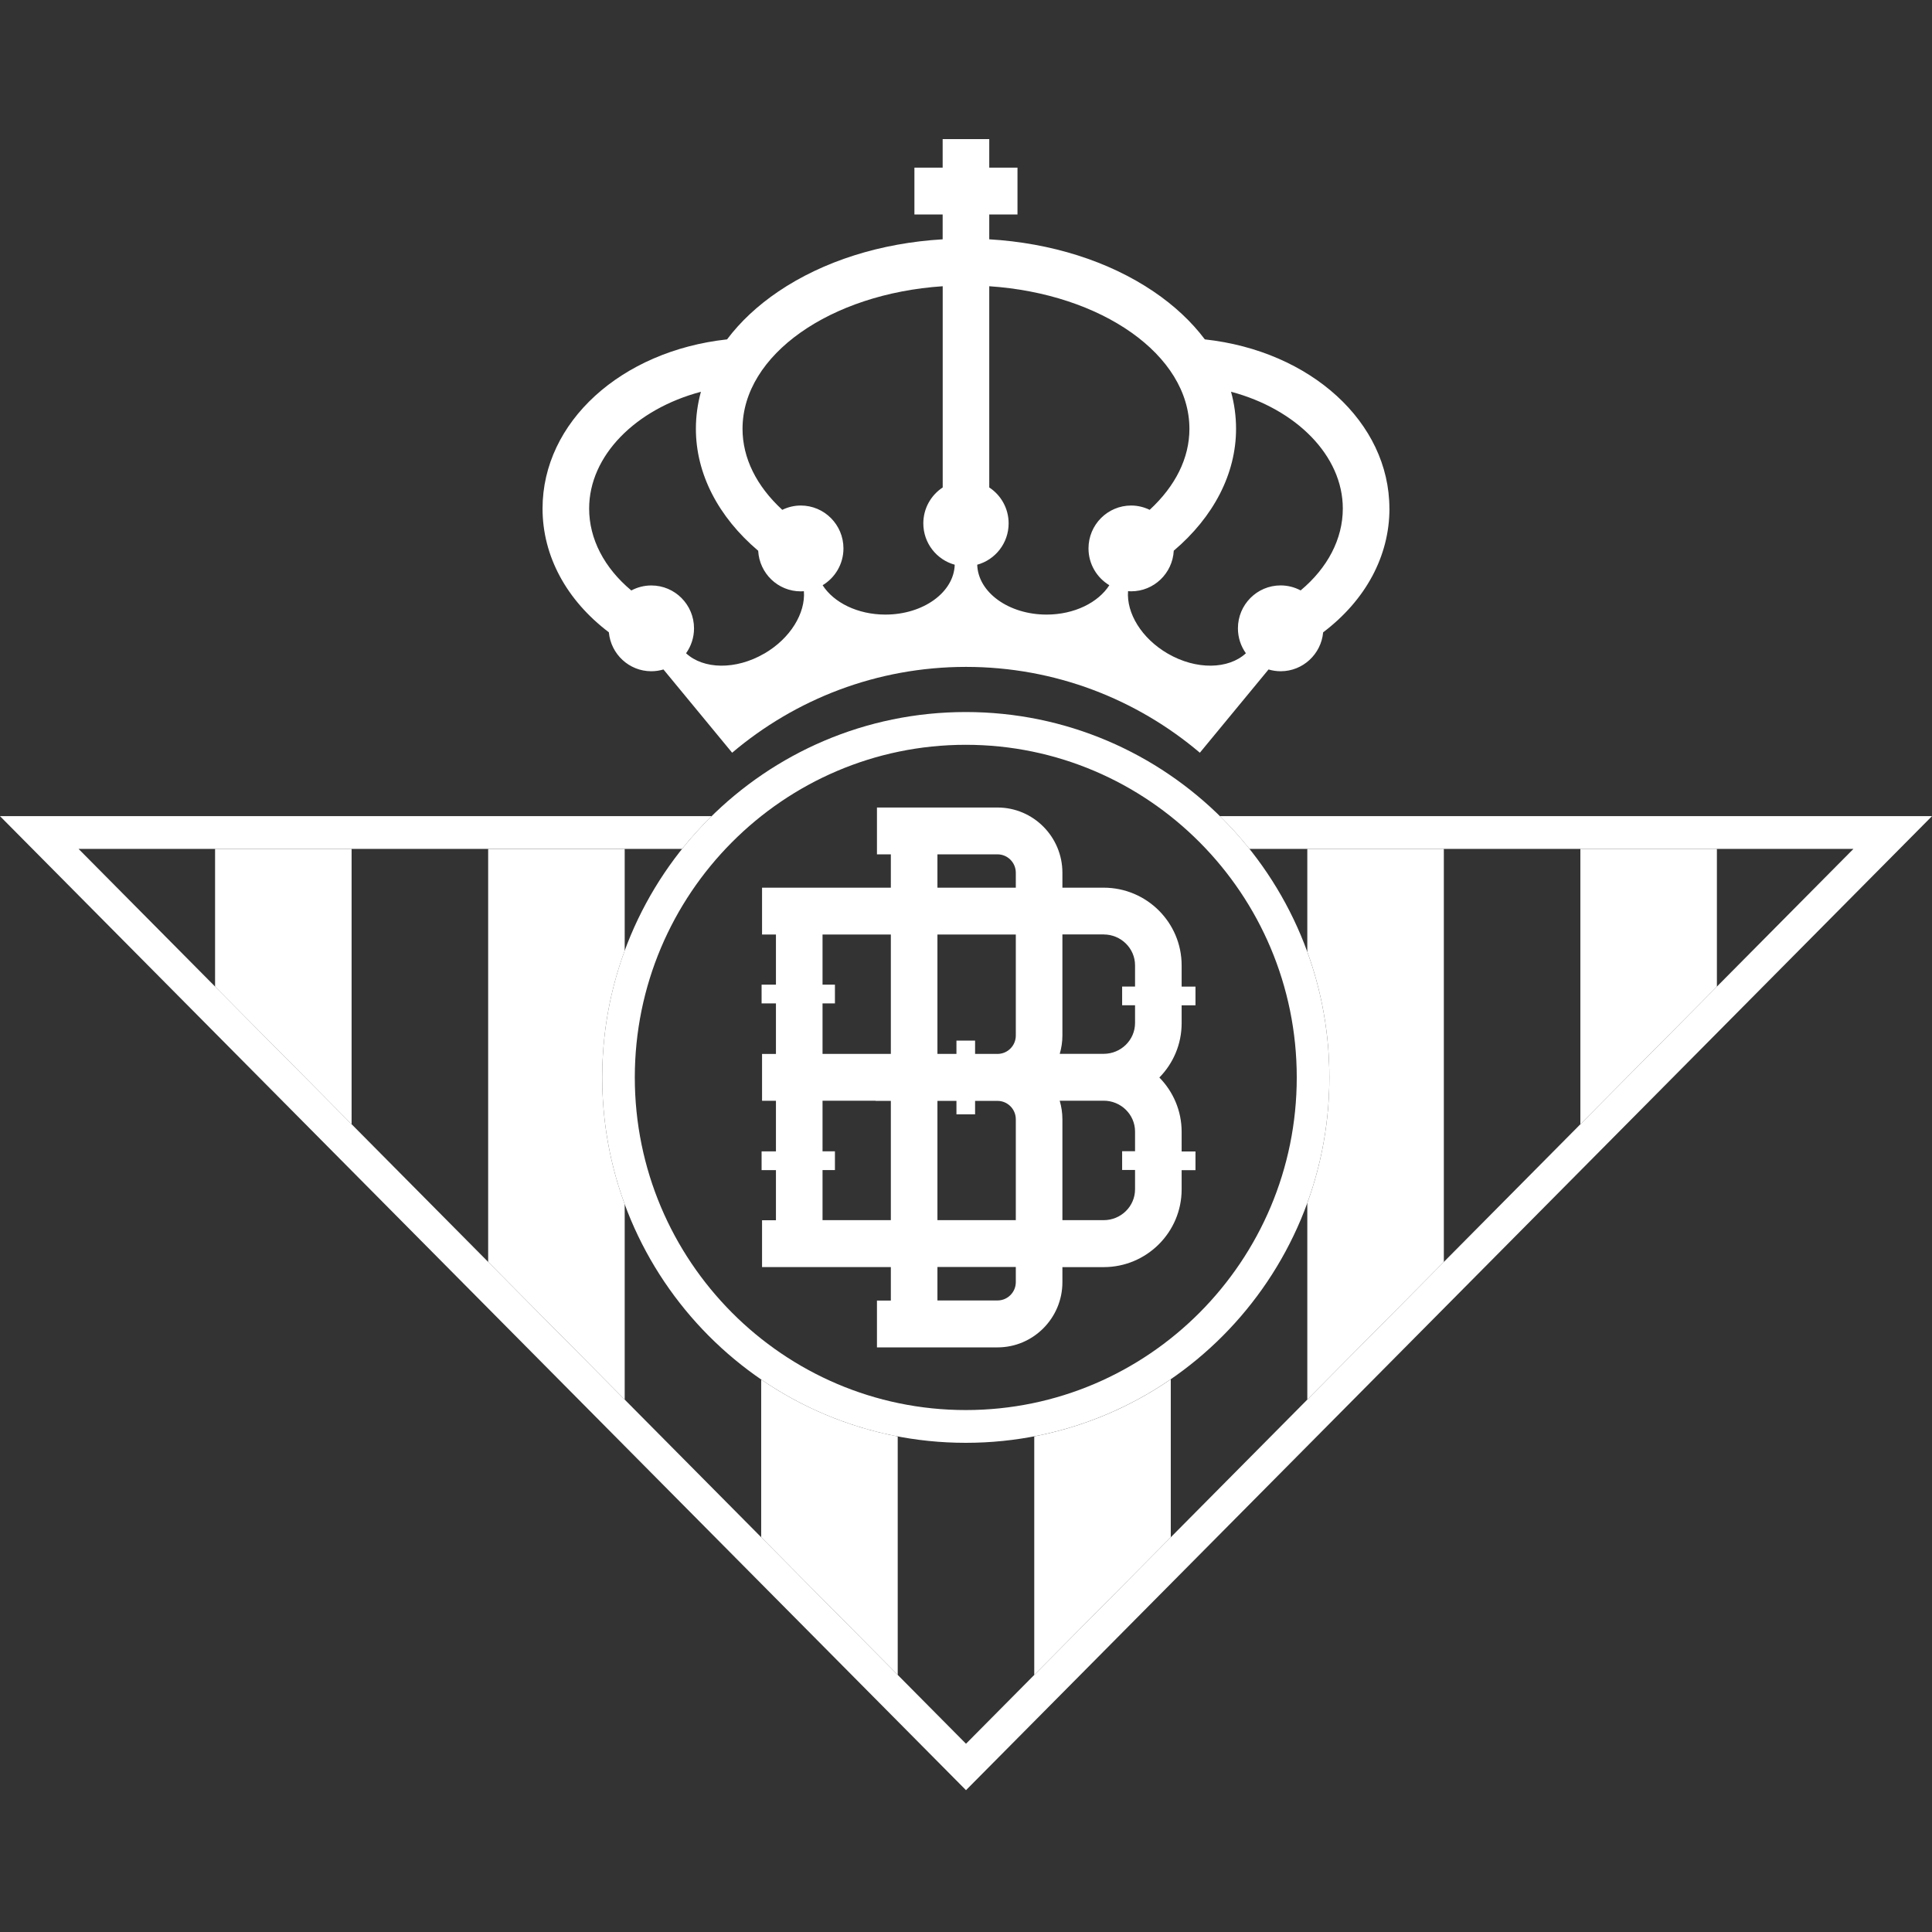
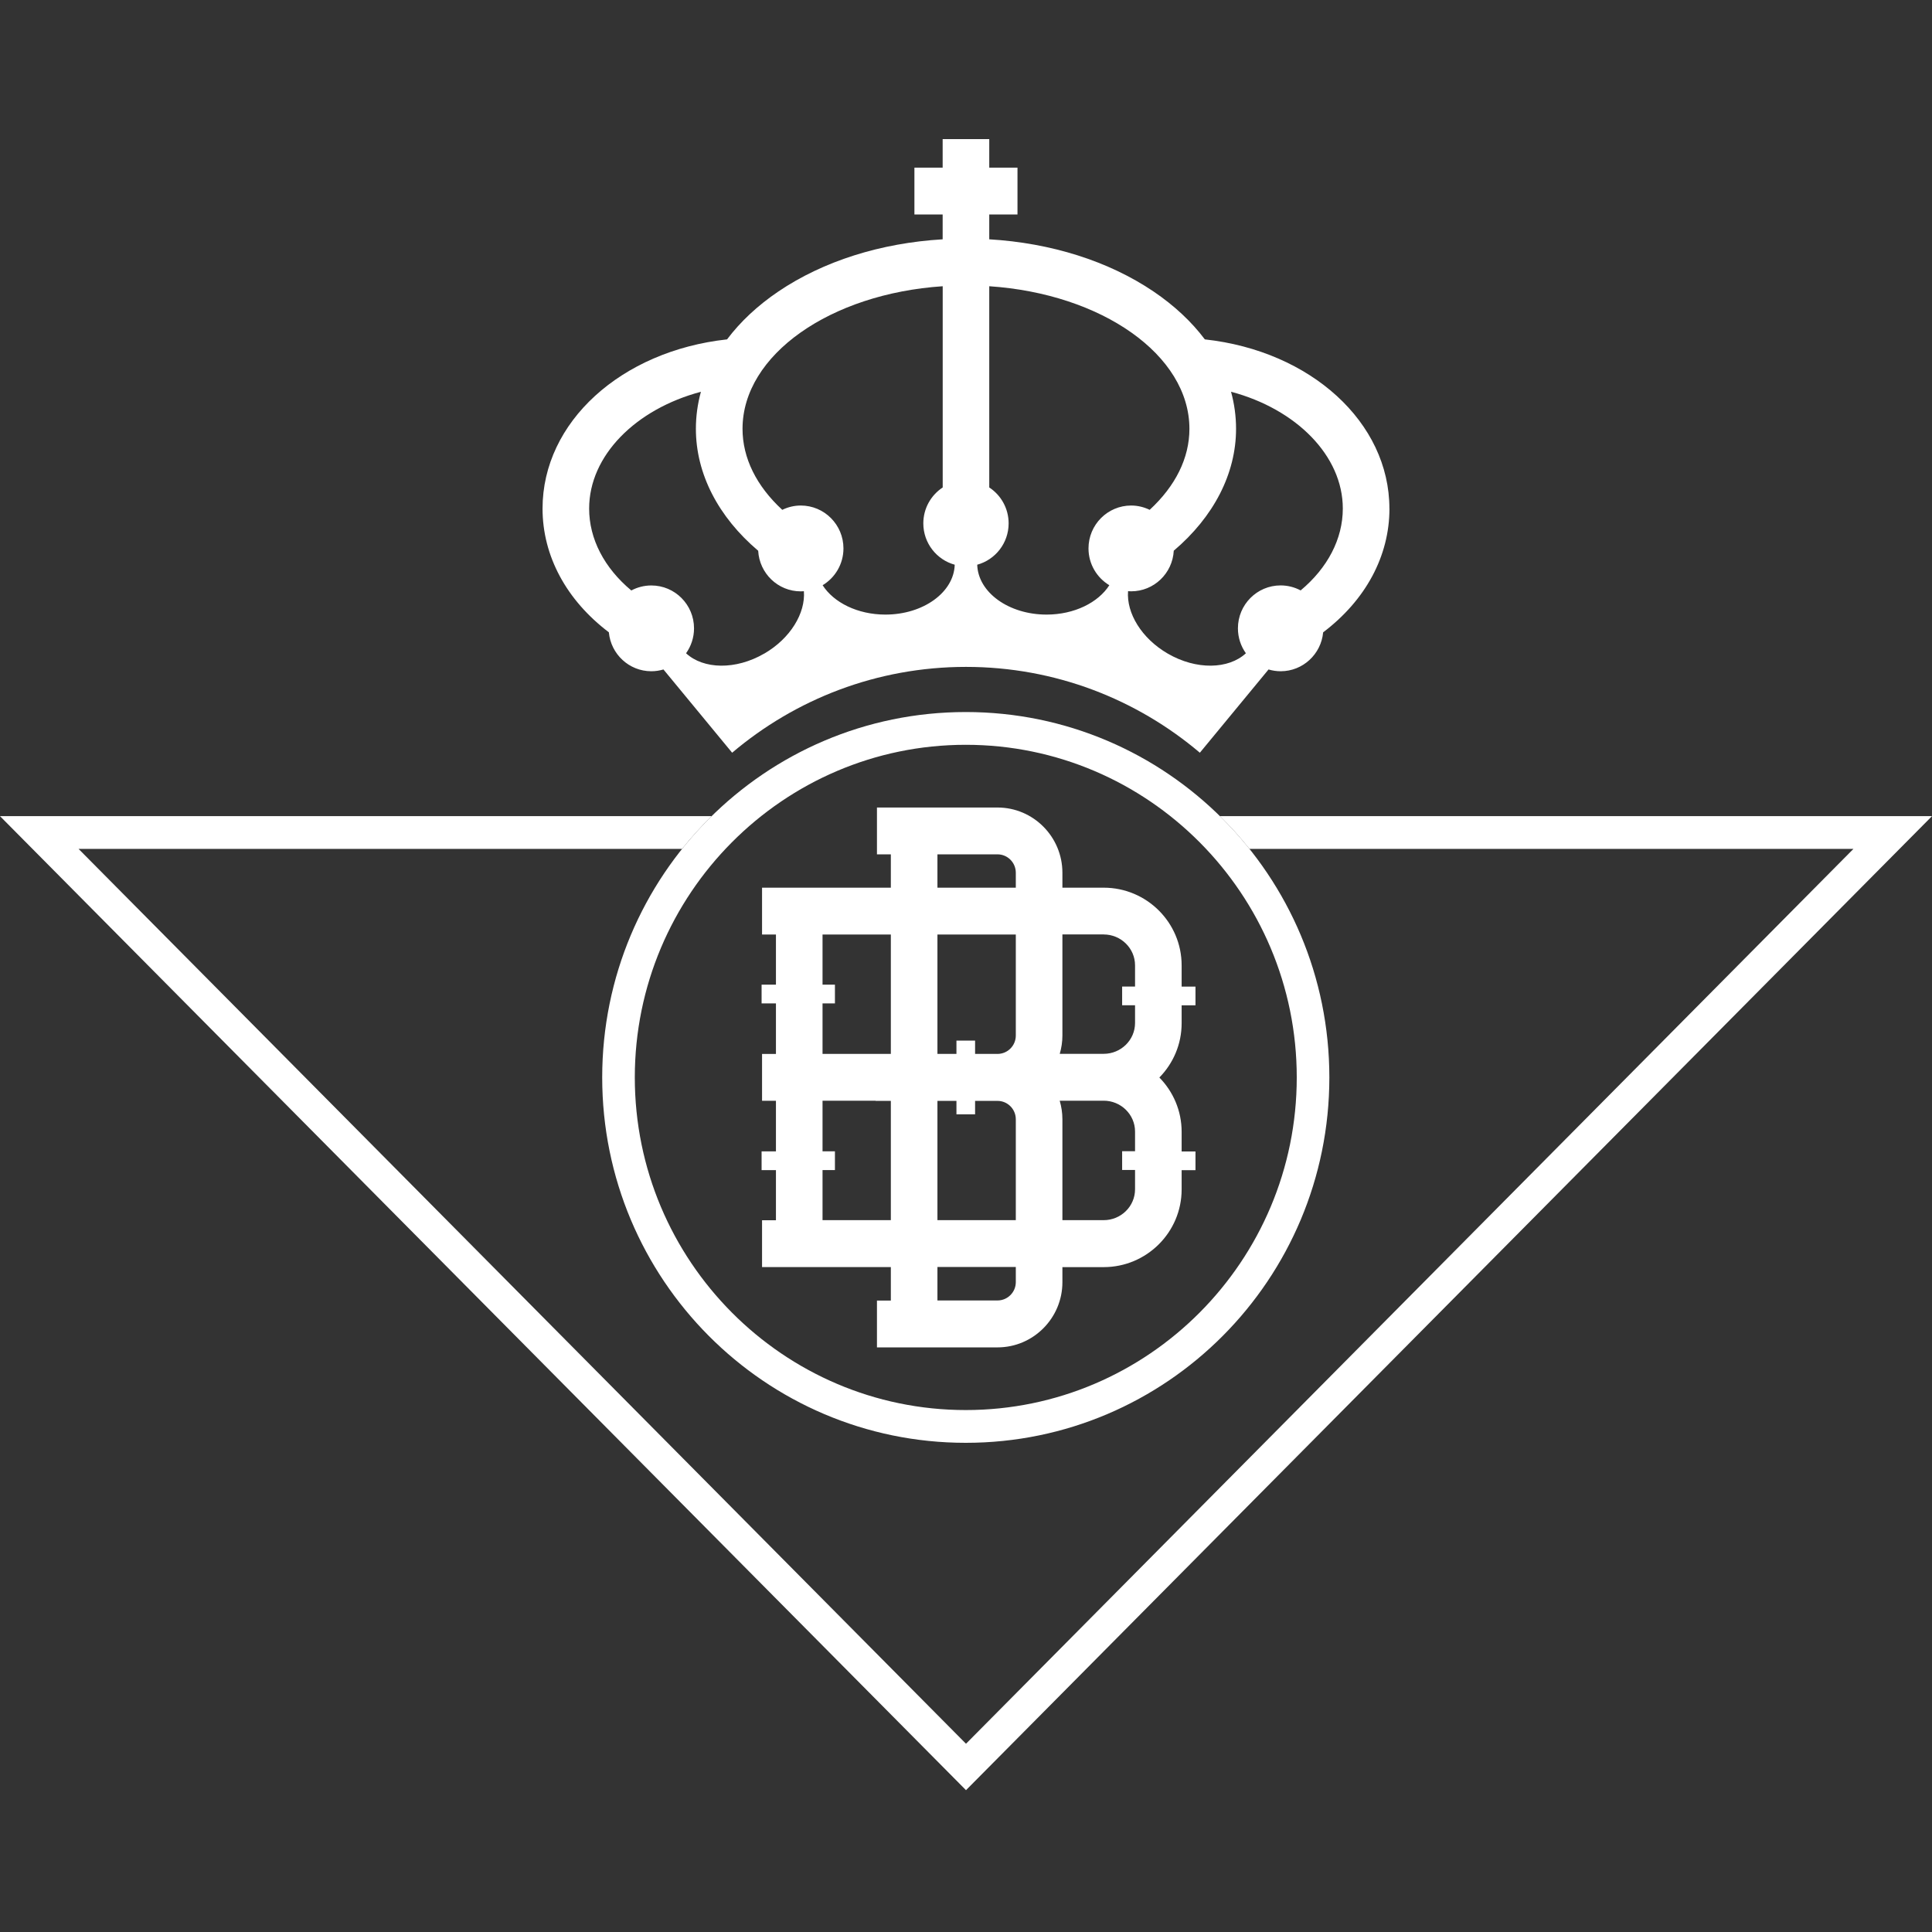
<svg xmlns="http://www.w3.org/2000/svg" width="500" height="500" viewBox="0 0 500 500" fill="none">
  <rect x="0" y="0" width="500" height="500" fill="#333333" stroke="none" />
-   <path fill-rule="evenodd" clip-rule="evenodd" d="M55.66 255.332L90.994 290.957V219.698H55.66V255.332ZM408.998 290.957L444.331 255.332V219.698H408.998V290.957ZM155.85 278.838C155.85 267.308 157.908 256.257 161.671 246.043V219.708H126.337V326.591L161.671 362.215V311.641C157.908 301.428 155.85 290.376 155.85 278.847V278.838ZM196.995 397.84V357.022C207.452 364.187 219.426 369.285 232.329 371.743V433.464L196.995 397.84ZM267.663 371.733V433.474L302.996 397.849V356.956C292.54 364.14 280.566 369.265 267.663 371.733ZM338.33 246.328V219.698H373.664V326.591L338.33 362.215V311.346C342.018 301.209 344.037 290.261 344.037 278.838C344.037 267.413 342.018 256.466 338.33 246.328Z" fill="white" />
  <path d="M315.709 211.219C318.43 213.886 320.98 216.716 323.36 219.698H479.664L250 451.281L20.336 219.698H176.517C178.897 216.716 181.456 213.886 184.168 211.219H0L250 463.295L500 211.219H315.718H315.709Z" fill="white" />
  <path d="M249.942 192.753C297.174 192.753 335.599 231.37 335.599 278.837C335.599 326.305 297.174 364.921 249.942 364.921C202.711 364.921 164.287 326.305 164.287 278.837C164.287 231.37 202.711 192.753 249.942 192.753ZM249.942 184.274C197.97 184.274 155.849 226.615 155.849 278.837C155.849 331.059 197.98 373.4 249.942 373.4C301.905 373.4 344.036 331.059 344.036 278.837C344.036 226.615 301.914 184.274 249.942 184.274Z" fill="white" />
  <path d="M305.807 260.174H309.389V255.327H305.807V249.837C305.807 238.748 296.763 229.731 285.633 229.731H274.949V225.866C274.949 216.558 267.412 208.984 258.152 208.984H226.956V221.103H230.549V229.731H197.219V241.851H200.813V254.83H197.099V259.677H200.813V272.766H197.219V284.885H200.813V297.973H197.099V302.82H200.813V315.8H197.219V327.919H230.549V336.584H226.956V348.702H258.152C267.412 348.702 274.949 341.128 274.949 331.833V327.93H285.633C296.751 327.93 305.807 318.914 305.807 307.826V302.845H309.389V297.997H305.807V292.907C305.807 287.441 303.6 282.485 300.043 278.861C303.6 275.238 305.807 270.281 305.807 264.816V260.235V260.174ZM285.633 241.838C290.107 241.838 293.749 245.426 293.749 249.825V255.315H290.408V260.162H293.749V264.743C293.749 269.154 290.107 272.729 285.633 272.729H274.262C274.708 271.214 274.949 269.627 274.949 267.979V241.826H285.633V241.838ZM262.89 315.775H242.608V284.908H247.528V288.387H252.351V284.908H258.152C260.768 284.908 262.89 287.042 262.89 289.672V315.787V315.775ZM258.152 272.753H252.351V269.312H247.528V272.753H242.608V241.851H262.89V268.003C262.89 270.621 260.768 272.753 258.152 272.753ZM242.608 221.103H258.152C260.768 221.103 262.89 223.236 262.89 225.866V229.731H242.608V221.103ZM212.871 259.677H216.079V254.83H212.871V241.851H230.549V272.753H212.871V259.665V259.677ZM212.871 315.787V302.809H216.079V297.961H212.871V284.872H226.606V284.908H230.549V315.775H212.871V315.787ZM262.89 331.809C262.89 334.426 260.768 336.559 258.152 336.559H242.608V327.894H262.89V331.797V331.809ZM293.749 302.809V307.789C293.749 312.2 290.107 315.775 285.633 315.775H274.949V289.659C274.949 287.999 274.696 286.387 274.25 284.86H285.633C290.107 284.86 293.749 288.448 293.749 292.847V297.937H290.408V302.784H293.749V302.809Z" fill="white" />
  <path d="M359.576 131.618C359.576 109.295 339.221 90.826 311.812 87.832C308.387 83.276 303.937 79.095 298.511 75.423C286.911 67.582 272.006 62.88 256.017 61.934V55.511H263.324V43.392H256.017V36H243.958V43.392H236.65V55.511H243.958V61.934C227.968 62.88 213.064 67.582 201.463 75.423C196.037 79.095 191.587 83.276 188.162 87.832C160.729 90.826 140.41 109.234 140.41 131.618C140.41 143.906 146.608 155.334 157.57 163.635C158.088 169.283 162.803 173.718 168.567 173.718C169.653 173.718 170.702 173.549 171.703 173.258L189.477 194.805C205.829 180.953 226.931 172.591 249.999 172.591C273.067 172.591 294.17 180.953 310.522 194.805L328.296 173.258C329.285 173.549 330.346 173.718 331.432 173.718C337.183 173.718 341.91 169.295 342.429 163.648C353.402 155.347 359.588 143.93 359.588 131.618H359.576ZM197.773 169.15C190.381 173.44 182.049 173.222 177.551 169.065C178.841 167.247 179.613 165.029 179.613 162.618C179.613 156.486 174.669 151.517 168.567 151.517C166.698 151.517 164.926 151.989 163.382 152.814C156.388 146.972 152.469 139.483 152.469 131.618C152.469 117.887 164.54 105.865 181.397 101.393C180.541 104.508 180.095 107.719 180.095 110.979C180.095 122.613 185.883 133.775 196.218 142.537C196.531 148.39 201.331 153.044 207.239 153.044C207.516 153.044 207.782 153.019 208.047 153.008C208.481 158.691 204.562 165.223 197.773 169.162V169.15ZM229.138 159.055C221.951 159.055 215.765 155.94 212.895 151.456C216.115 149.517 218.285 145.978 218.285 141.931C218.285 135.799 213.341 130.83 207.239 130.83C205.515 130.83 203.899 131.242 202.452 131.945C195.772 125.789 192.166 118.541 192.166 110.979C192.166 91.82 214.909 76.016 243.97 74.077V126.152C240.955 128.14 238.954 131.557 238.954 135.447C238.954 140.561 242.402 144.863 247.081 146.148C246.876 153.298 238.929 159.055 229.138 159.055ZM270.849 159.055C261.057 159.055 253.111 153.298 252.905 146.148C257.584 144.863 261.033 140.561 261.033 135.447C261.033 131.557 259.031 128.127 256.017 126.152V74.077C285.09 76.016 307.821 91.832 307.821 110.979C307.821 118.541 304.215 125.776 297.535 131.945C296.087 131.242 294.459 130.83 292.747 130.83C286.645 130.83 281.702 135.799 281.702 141.931C281.702 145.978 283.872 149.517 287.092 151.456C284.222 155.94 278.036 159.055 270.849 159.055ZM320.374 162.618C320.374 165.029 321.145 167.247 322.435 169.065C317.938 173.222 309.605 173.44 302.213 169.15C295.424 165.211 291.505 158.679 291.939 152.995C292.205 153.019 292.47 153.031 292.747 153.031C298.644 153.031 303.455 148.378 303.769 142.525C314.091 133.763 319.891 122.601 319.891 110.967C319.891 107.707 319.445 104.496 318.589 101.381C335.435 105.865 347.518 117.923 347.518 131.606C347.518 139.47 343.598 146.96 336.605 152.801C335.061 151.977 333.289 151.505 331.419 151.505C325.318 151.505 320.374 156.474 320.374 162.605V162.618Z" fill="white" />
</svg>